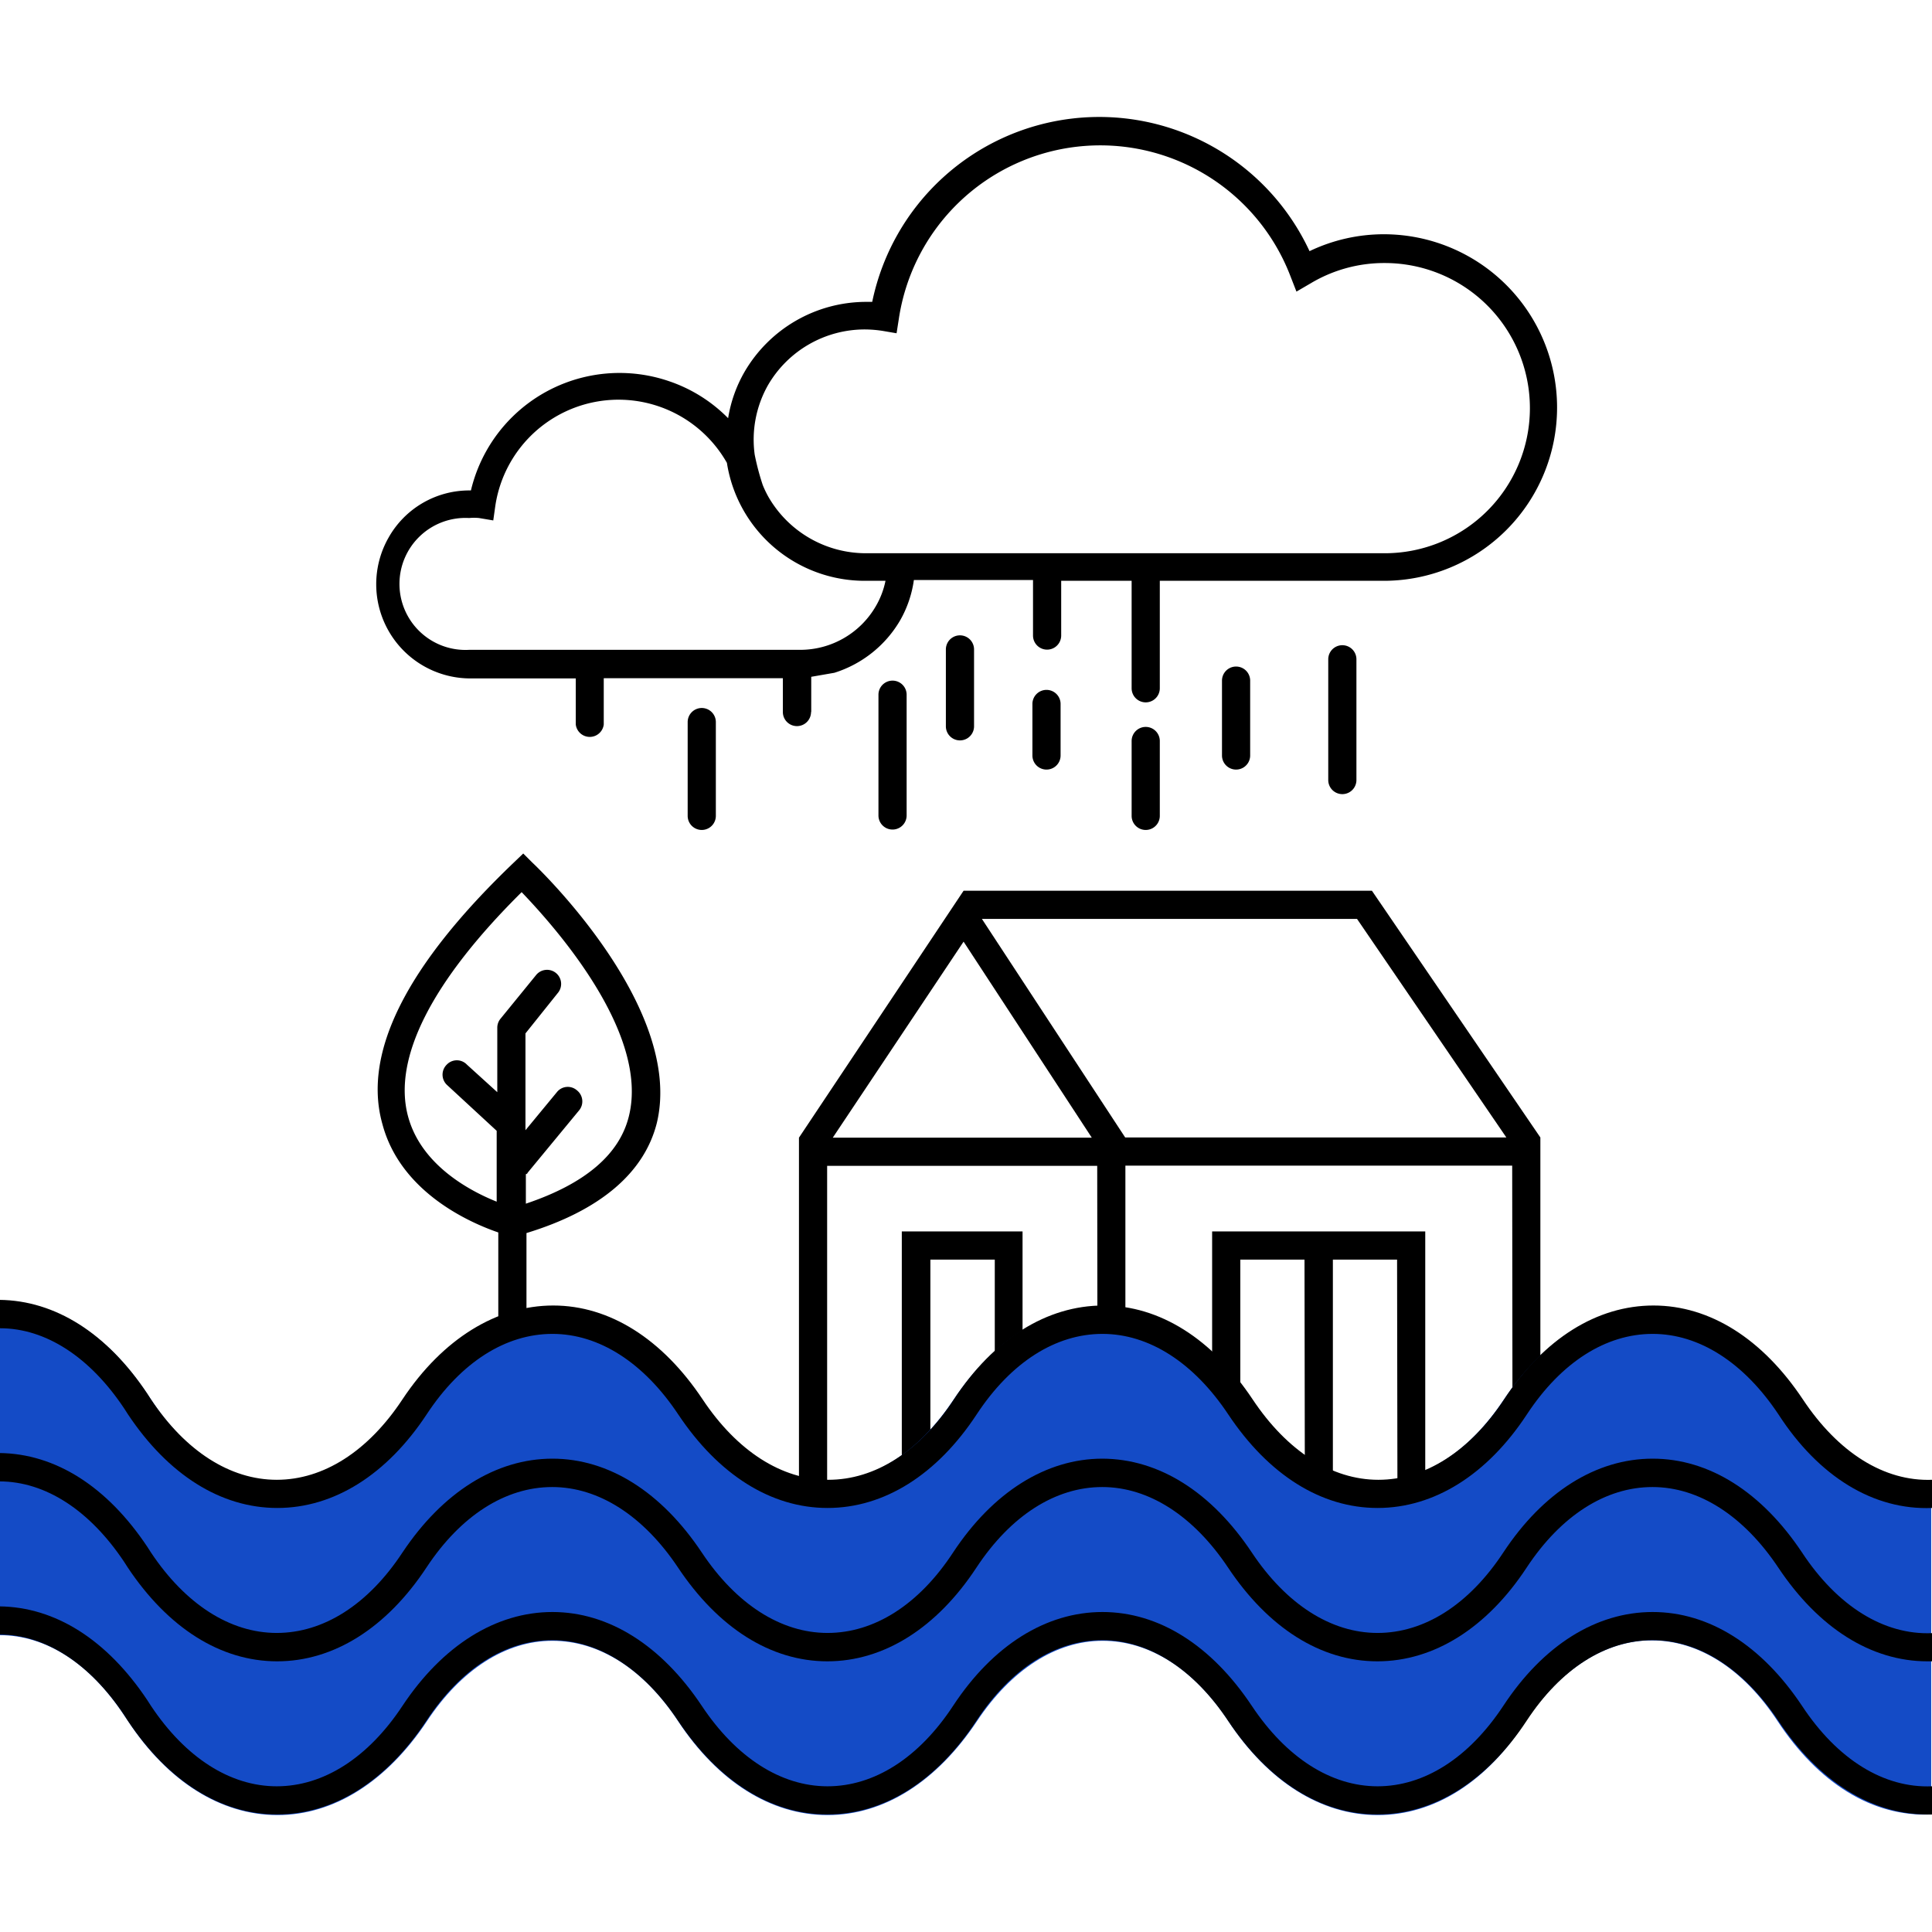
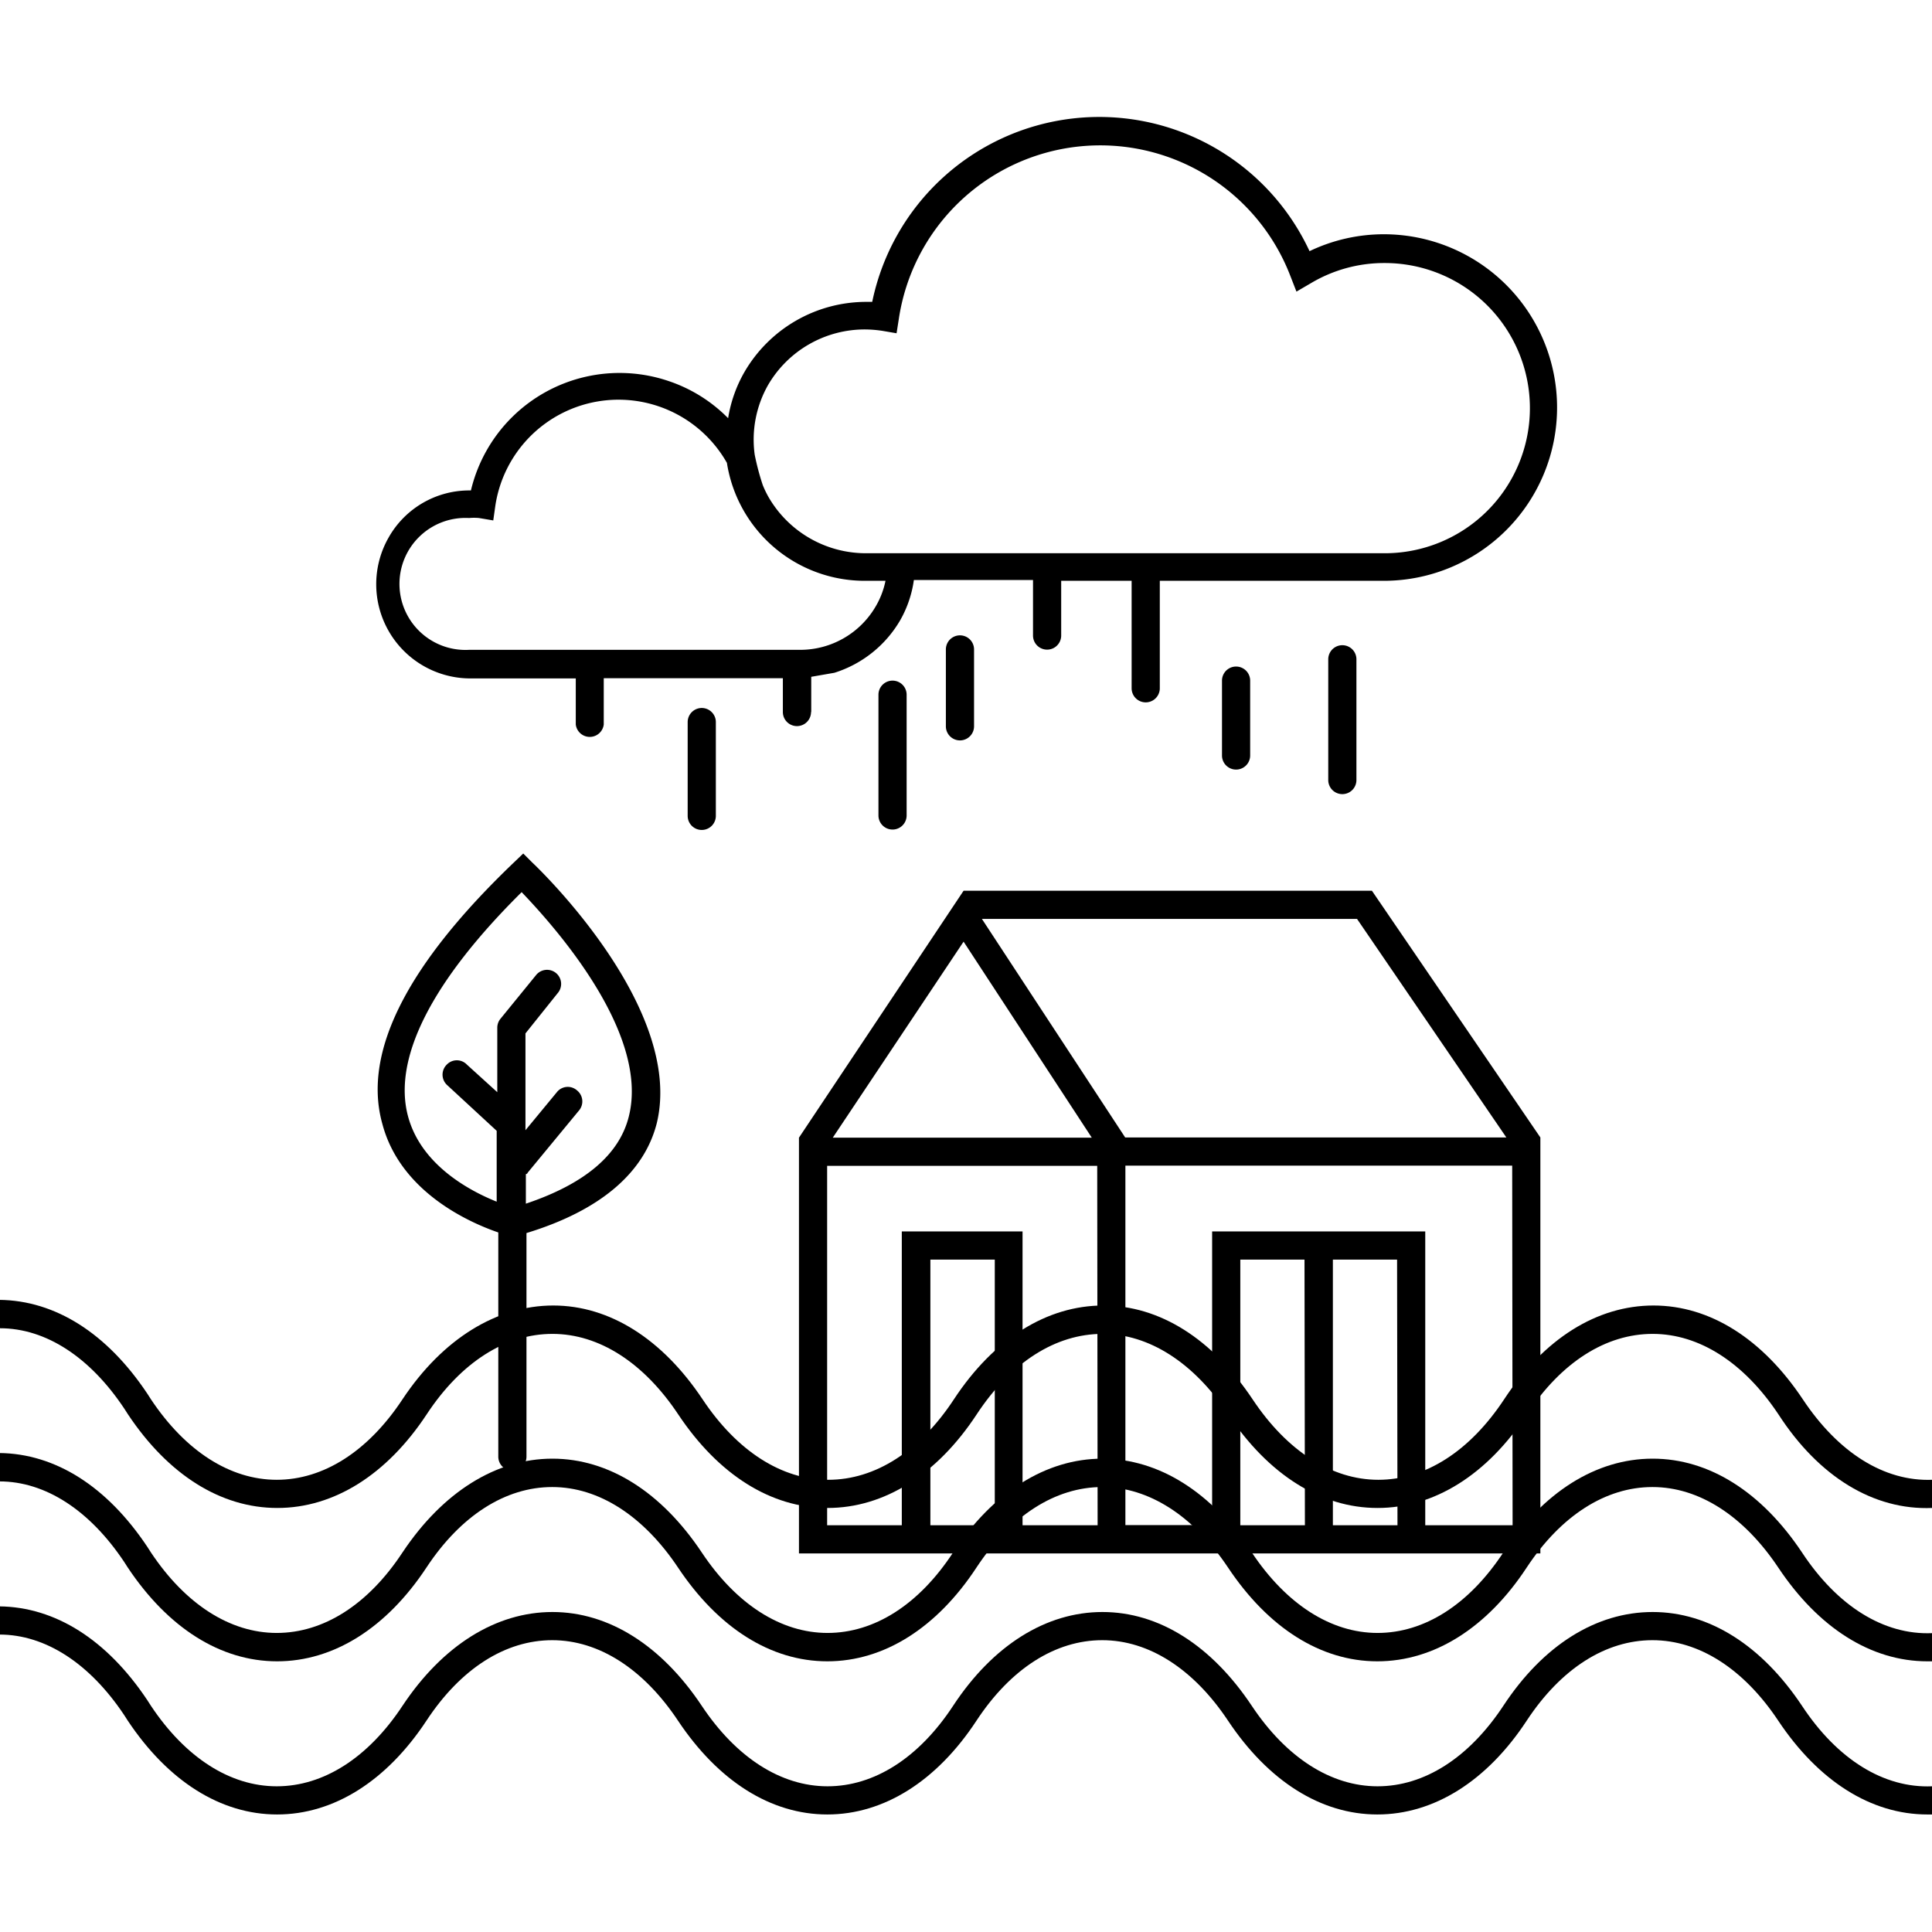
<svg xmlns="http://www.w3.org/2000/svg" viewBox="0 0 96 96">
  <defs>
    <style>.cls-1{fill:#144bc6;}</style>
  </defs>
  <g id="Dangers_naturels" data-name="Dangers naturels">
    <path d="M26.45,42.86,26,42.41l-.48.46C20.22,47.94,18,52.3,19,55.85c.9,3.4,4.36,4.91,5.76,5.39V72.38a.7.7,0,0,0,1.4,0V61.27c3.67-1.12,5.86-3,6.48-5.48C34,50.08,26.76,43.15,26.45,42.86Zm4.8,12.6c-.47,1.92-2.2,3.37-5.12,4.35V58.34s.07,0,.09-.07l2.55-3.09a.7.7,0,0,0-.1-1,.69.69,0,0,0-1,.09l-1.56,1.89V51.35l1.6-2a.7.7,0,1,0-1.08-.89l-1.76,2.16a.7.7,0,0,0-.16.44v3.21L23.2,52.9a.69.69,0,0,0-1,0,.7.7,0,0,0,0,1l2.48,2.29v3.52c-1.35-.54-3.77-1.83-4.41-4.26-.76-2.87,1.19-6.7,5.65-11.12C27.52,46,32.28,51.3,31.25,55.46Z" />
    <path d="M47.88,44.26h0L39.7,56.53V77.19H76.54V56.52L68.17,44.26Zm0,2.53,6.37,9.74H41.38Zm1.55,29h-3.2V62.59h3.2Zm5.11,0H50.81V61.19h-6v14.6H41.1V57.93H54.52Zm10.3,0H61.63V62.59h3.19Zm4.6,0H66.23V62.59h3.19Zm5.72,0H70.82V61.19H60.23V75.78H55.92V57.92H75.14ZM55.91,56.52,48.79,45.66H67.43l7.42,10.86Z" />
    <path d="M66,32.76v6a.7.7,0,1,0,1.4,0v-6a.7.7,0,1,0-1.4,0Z" />
    <path d="M60.72,33.82v3.72a.7.7,0,0,0,1.4,0V33.82a.7.7,0,0,0-1.4,0Z" />
-     <path d="M56.93,36.12a.7.7,0,0,0-.7.7v3.72a.7.7,0,0,0,1.4,0V36.82A.7.7,0,0,0,56.93,36.12Z" />
-     <path d="M52,34.28a.7.7,0,0,0-.7.7v2.56a.7.7,0,0,0,1.4,0V35A.7.7,0,0,0,52,34.28Z" />
    <path d="M47,32.27v3.82a.7.7,0,1,0,1.4,0V32.27a.7.7,0,1,0-1.4,0Z" />
    <path d="M40.31,35.38V33.63l1.15-.2a5.79,5.79,0,0,0,3.27-2.61,5.58,5.58,0,0,0,.68-2h5.92v2.76a.7.7,0,1,0,1.4,0V28.86h3.5V34.2a.7.7,0,0,0,1.4,0V28.86H68.76a8.61,8.61,0,1,0,0-17.22h0a8.55,8.55,0,0,0-3.69.84A11.52,11.52,0,0,0,43.34,15H43a7,7,0,0,0-6,3.47,6.73,6.73,0,0,0-.82,2.31,7.49,7.49,0,0,0-2.94-1.84,7.59,7.59,0,0,0-9.84,5.43,4.6,4.6,0,0,0-4.09,2.34,4.68,4.68,0,0,0,4,7h5.3V36A.7.7,0,0,0,30,36V33.7h8.9v1.68a.7.7,0,0,0,1.4,0ZM38.16,19.14A5.56,5.56,0,0,1,43,16.37a6,6,0,0,1,.85.07l.7.12.11-.7a10.12,10.12,0,0,1,19.46-2.14l.3.77.72-.42a7.11,7.11,0,0,1,3.67-1,7.21,7.21,0,1,1,0,14.42H43a5.59,5.59,0,0,1-4.8-2.77,5,5,0,0,1-.3-.62,12.48,12.48,0,0,1-.4-1.51A5.5,5.5,0,0,1,38.16,19.14ZM23.31,32.29a3.28,3.28,0,1,1,0-6.55,2.7,2.7,0,0,1,.49,0l.71.12.1-.71A6.19,6.19,0,0,1,36.12,23,6.93,6.93,0,0,0,43,28.86h1a4.11,4.11,0,0,1-.48,1.26,4.34,4.34,0,0,1-3.75,2.17Z" />
    <path d="M34.87,35.18a.7.7,0,0,0-.7.7v4.66a.7.7,0,1,0,1.4,0V35.88A.7.7,0,0,0,34.87,35.18Z" />
    <path d="M43.65,34.52v6a.7.7,0,0,0,1.4,0v-6a.7.7,0,0,0-1.4,0Z" />
-     <path class="cls-1" d="M68.46,90.19c-2.81,0-5.44-1.66-7.42-4.66-1.71-2.6-3.93-4-6.25-4s-4.54,1.43-6.25,4c-2,3-4.61,4.66-7.42,4.66s-5.44-1.66-7.42-4.66c-1.71-2.6-3.93-4-6.25-4s-4.54,1.43-6.24,4c-2,3-4.62,4.66-7.42,4.66s-5.45-1.66-7.42-4.66l-.19-.28c-1.69-2.58-3.89-4-6.19-4V64.64c2.78,0,5.39,1.68,7.35,4.66l.19.28c1.71,2.59,3.93,4,6.25,4s4.54-1.43,6.25-4c2-3,4.61-4.66,7.41-4.66s5.45,1.65,7.42,4.66c1.71,2.59,3.93,4,6.25,4s4.54-1.43,6.25-4c2-3,4.61-4.66,7.42-4.66h0c2.81,0,5.44,1.65,7.42,4.66,1.71,2.59,3.93,4,6.25,4s4.54-1.43,6.25-4c2-3,4.61-4.66,7.42-4.66s5.44,1.65,7.42,4.66c1.75,2.67,4,4.11,6.42,4l0,16.58c-2.92.13-5.61-1.56-7.64-4.65-1.71-2.6-3.93-4-6.25-4s-4.54,1.43-6.25,4C73.9,88.53,71.27,90.19,68.46,90.19Z" />
    <path d="M6.18,70l.18.28c2,3,4.61,4.65,7.42,4.65s5.44-1.65,7.42-4.65c1.71-2.6,3.93-4,6.25-4s4.54,1.43,6.25,4c2,3,4.61,4.65,7.42,4.65s5.44-1.65,7.41-4.65c1.71-2.6,3.93-4,6.25-4s4.54,1.43,6.25,4c2,3,4.61,4.65,7.42,4.65s5.45-1.65,7.42-4.65c1.71-2.6,3.93-4,6.25-4s4.54,1.43,6.25,4c2,3.09,4.72,4.77,7.64,4.65l0-1.4c-2.39.09-4.67-1.35-6.43-4-2-3-4.61-4.66-7.42-4.66s-5.44,1.65-7.42,4.66c-1.71,2.59-3.93,4-6.25,4s-4.54-1.43-6.25-4c-2-3-4.61-4.66-7.42-4.66h0c-2.8,0-5.44,1.65-7.42,4.66-1.7,2.59-3.92,4-6.24,4s-4.54-1.43-6.25-4c-2-3-4.62-4.66-7.42-4.66S22,66.52,20,69.53c-1.71,2.59-3.93,4-6.25,4s-4.54-1.43-6.25-4l-.18-.28c-2-3-4.57-4.63-7.35-4.66L0,66C2.28,66,4.48,67.44,6.18,70Z" />
    <path d="M89.54,77.14c-2-3-4.61-4.66-7.42-4.66s-5.44,1.66-7.42,4.66c-1.71,2.6-3.93,4-6.25,4s-4.54-1.43-6.25-4c-2-3-4.61-4.65-7.42-4.66h0c-2.8,0-5.44,1.66-7.42,4.66-1.7,2.6-3.92,4-6.24,4s-4.54-1.43-6.25-4c-2-3-4.62-4.66-7.42-4.66S22,74.14,20,77.14c-1.71,2.6-3.93,4-6.25,4s-4.54-1.43-6.25-4l-.18-.28c-2-3-4.57-4.63-7.35-4.66l0,1.41c2.3,0,4.5,1.45,6.2,4l.18.28c2,3,4.61,4.66,7.42,4.66s5.44-1.66,7.42-4.66c1.71-2.59,3.93-4,6.25-4s4.54,1.44,6.25,4c2,3,4.61,4.66,7.42,4.66s5.44-1.66,7.41-4.66c1.71-2.59,3.93-4,6.25-4s4.54,1.44,6.25,4c2,3,4.61,4.66,7.42,4.66s5.45-1.66,7.42-4.66c1.71-2.59,3.93-4,6.25-4s4.54,1.44,6.25,4c2,3,4.61,4.66,7.41,4.66H96l0-1.4C93.61,81.25,91.3,79.81,89.54,77.14Z" />
    <path d="M89.54,84.76c-2-3-4.61-4.66-7.42-4.66s-5.44,1.65-7.42,4.66c-1.71,2.59-3.93,4-6.25,4s-4.54-1.43-6.25-4c-2-3-4.61-4.66-7.42-4.66h0c-2.8,0-5.44,1.65-7.42,4.66-1.7,2.59-3.92,4-6.24,4s-4.54-1.43-6.25-4c-2-3-4.62-4.66-7.42-4.66S22,81.75,20,84.76c-1.71,2.59-3.93,4-6.25,4s-4.54-1.43-6.25-4l-.18-.28c-2-3-4.57-4.63-7.35-4.66l0,1.4c2.3,0,4.5,1.45,6.2,4l.18.28c2,3,4.61,4.66,7.42,4.66s5.44-1.66,7.42-4.66c1.71-2.6,3.93-4,6.25-4s4.54,1.43,6.25,4c2,3,4.61,4.66,7.42,4.66s5.44-1.66,7.41-4.66c1.71-2.6,3.93-4,6.25-4s4.54,1.43,6.25,4c2,3,4.61,4.66,7.42,4.66s5.45-1.66,7.42-4.66c1.71-2.6,3.93-4,6.25-4s4.54,1.43,6.25,4c2,3,4.61,4.66,7.41,4.66H96l0-1.4C93.61,88.86,91.3,87.43,89.54,84.76Z" />
  </g>
</svg>